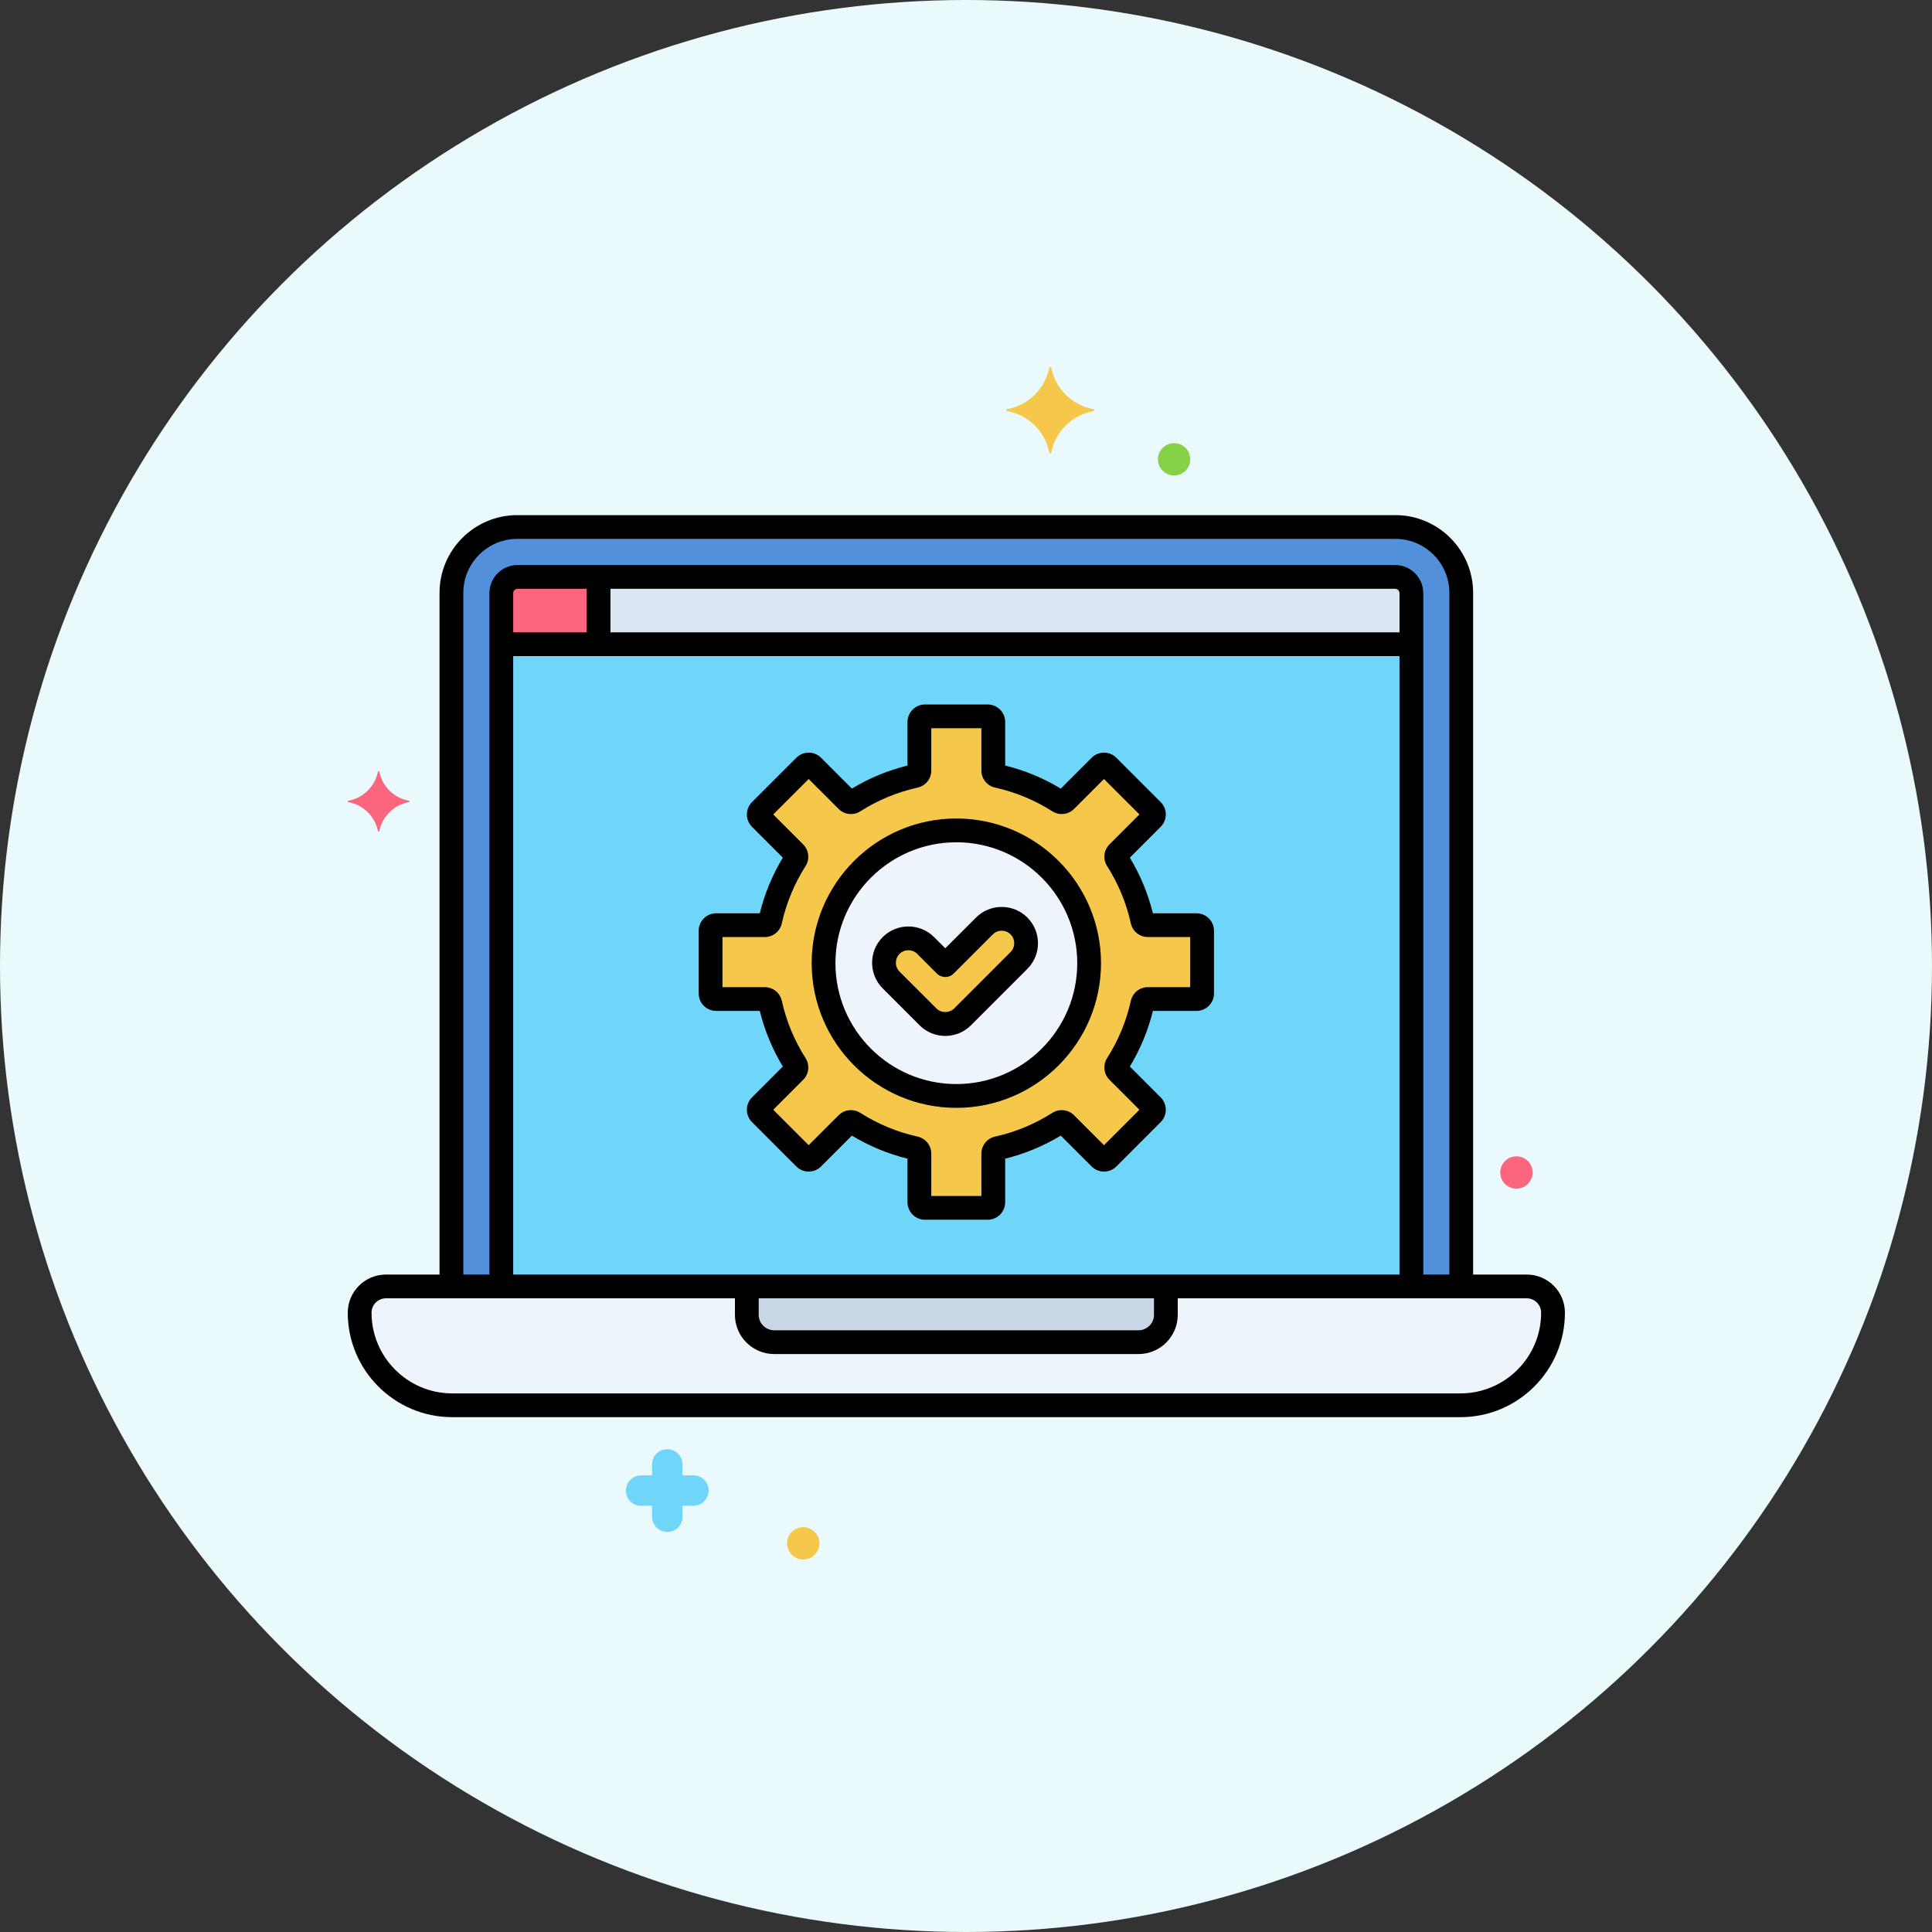
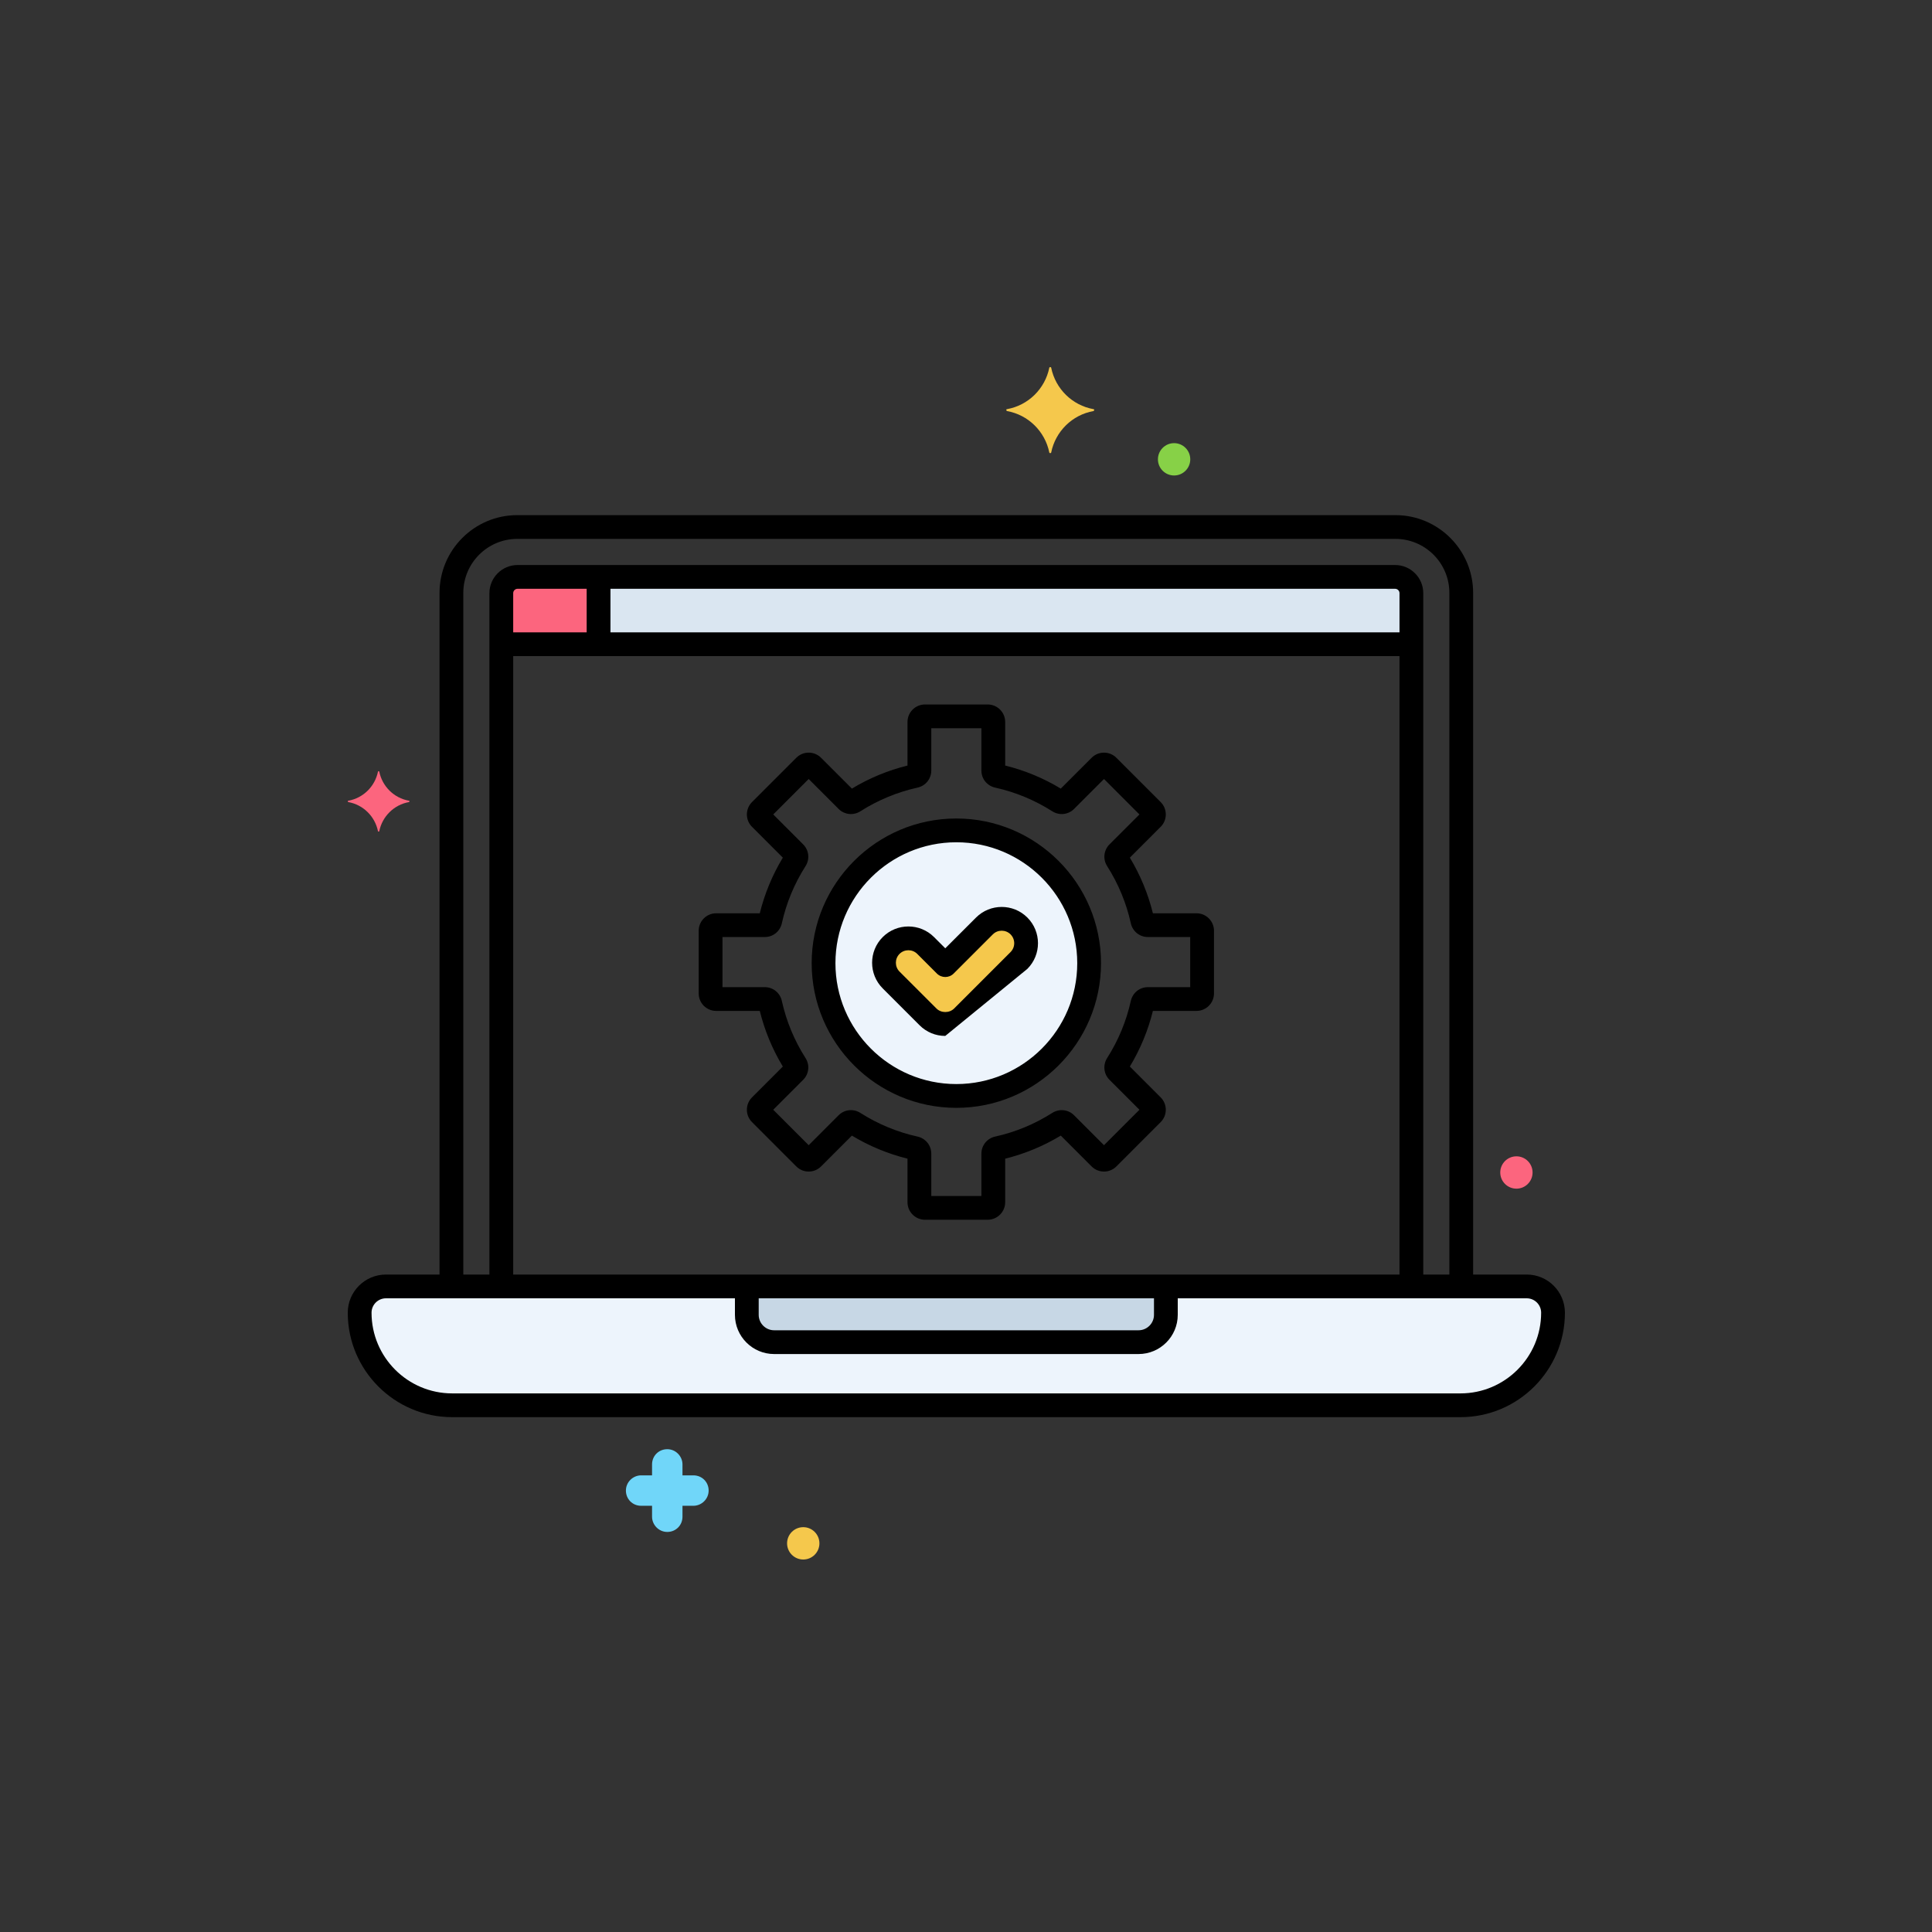
<svg xmlns="http://www.w3.org/2000/svg" width="100" height="100" viewBox="0 0 100 100" fill="none">
  <rect x="0" y="0" width="100" height="100" fill="#333333" stroke="none" />
-   <circle cx="50" cy="50" r="50" fill="#EAFAFC" />
  <path d="M79.023 66.585H19.977C19.225 66.585 18.616 67.194 18.616 67.946C18.616 70.592 20.76 72.737 23.406 72.737H75.593C78.239 72.737 80.384 70.592 80.384 67.946C80.385 67.194 79.775 66.585 79.023 66.585Z" fill="#EDF4FC" />
  <path d="M38.655 66.585V68.055C38.655 68.836 39.288 69.469 40.069 69.469H58.93C59.712 69.469 60.345 68.836 60.345 68.055V66.585H38.655Z" fill="#C7D7E5" />
-   <path d="M72.225 27.278H26.775C24.892 27.278 23.366 28.804 23.366 30.687V66.585H75.635V30.687C75.634 28.804 74.108 27.278 72.225 27.278Z" fill="#5290DB" />
-   <path d="M72.21 29.86H26.79C26.325 29.86 25.947 30.237 25.947 30.703V66.585H73.052V30.703C73.053 30.237 72.675 29.86 72.21 29.86Z" fill="#70D6F9" />
  <path d="M49.5 56.726C53.296 56.726 56.373 53.649 56.373 49.853C56.373 46.058 53.296 42.981 49.5 42.981C45.704 42.981 42.627 46.058 42.627 49.853C42.627 53.649 45.704 56.726 49.5 56.726Z" fill="#EDF4FC" />
-   <path d="M61.93 47.886H59.416C59.278 47.886 59.161 47.79 59.132 47.655C58.88 46.519 58.432 45.455 57.826 44.503C57.752 44.387 57.766 44.236 57.863 44.139L59.642 42.361C59.755 42.248 59.755 42.064 59.642 41.95L57.348 39.657C57.235 39.543 57.051 39.543 56.937 39.657L55.159 41.435C55.062 41.532 54.911 41.546 54.795 41.473C53.843 40.866 52.78 40.418 51.643 40.166C51.509 40.137 51.412 40.02 51.412 39.883V37.368C51.412 37.208 51.282 37.078 51.122 37.078H47.879C47.718 37.078 47.588 37.208 47.588 37.368V39.883C47.588 40.02 47.492 40.137 47.358 40.166C46.221 40.418 45.157 40.866 44.205 41.473C44.089 41.546 43.938 41.532 43.841 41.435L42.063 39.657C41.95 39.543 41.766 39.543 41.652 39.657L39.359 41.95C39.245 42.064 39.245 42.248 39.359 42.361L41.137 44.139C41.234 44.236 41.248 44.387 41.175 44.503C40.568 45.455 40.12 46.519 39.868 47.655C39.839 47.79 39.722 47.886 39.585 47.886H37.07C36.909 47.886 36.779 48.016 36.779 48.176V51.42C36.779 51.58 36.909 51.71 37.07 51.71H39.584C39.722 51.71 39.838 51.807 39.868 51.941C40.12 53.078 40.568 54.141 41.174 55.093C41.248 55.209 41.234 55.36 41.136 55.457L39.358 57.235C39.245 57.349 39.245 57.533 39.358 57.646L41.652 59.94C41.765 60.053 41.949 60.053 42.063 59.94L43.841 58.161C43.938 58.064 44.089 58.05 44.205 58.124C45.157 58.73 46.22 59.178 47.357 59.43C47.491 59.46 47.588 59.576 47.588 59.713V62.228C47.588 62.388 47.718 62.518 47.878 62.518H51.121C51.282 62.518 51.412 62.388 51.412 62.228V59.713C51.412 59.576 51.508 59.459 51.642 59.43C52.779 59.178 53.843 58.73 54.795 58.124C54.91 58.05 55.061 58.064 55.159 58.161L56.937 59.94C57.05 60.053 57.234 60.053 57.348 59.94L59.641 57.646C59.755 57.533 59.755 57.349 59.641 57.235L57.863 55.457C57.766 55.36 57.751 55.209 57.825 55.093C58.432 54.141 58.88 53.078 59.132 51.941C59.161 51.807 59.278 51.71 59.415 51.71H61.93C62.09 51.71 62.22 51.58 62.22 51.42V48.176C62.22 48.016 62.09 47.886 61.93 47.886ZM49.5 56.727C45.704 56.727 42.627 53.65 42.627 49.854C42.627 46.058 45.704 42.981 49.5 42.981C53.296 42.981 56.373 46.058 56.373 49.854C56.373 53.65 53.296 56.727 49.5 56.727Z" fill="#F5C84C" />
  <path d="M52.741 47.927C52.248 47.434 51.448 47.434 50.955 47.927L48.928 49.954L47.911 48.938C47.418 48.445 46.618 48.445 46.125 48.938C45.632 49.431 45.632 50.231 46.125 50.725L48.034 52.634C48.281 52.881 48.604 53.004 48.928 53.004C49.251 53.004 49.574 52.881 49.821 52.634L52.741 49.714C53.235 49.22 53.235 48.421 52.741 47.927Z" fill="#F5C84C" />
  <path d="M72.21 29.86H26.79C26.325 29.86 25.947 30.237 25.947 30.703V33.345H73.052V30.703C73.053 30.237 72.675 29.86 72.21 29.86Z" fill="#DAE6F1" />
  <path d="M26.79 29.86C26.325 29.86 25.947 30.237 25.947 30.703V33.345H30.982V29.86H26.79Z" fill="#FC657E" />
  <path d="M72.226 26.663H26.774C24.555 26.663 22.75 28.468 22.75 30.687V66.317C22.75 66.657 23.026 66.933 23.366 66.933C23.705 66.933 23.981 66.657 23.981 66.317V30.687C23.981 29.146 25.234 27.893 26.774 27.893H72.225C73.766 27.893 75.019 29.146 75.019 30.687V66.328C75.019 66.668 75.294 66.943 75.634 66.943C75.974 66.943 76.249 66.668 76.249 66.328V30.687C76.249 28.468 74.444 26.663 72.226 26.663Z" fill="black" />
  <path d="M72.209 29.245H26.791C25.986 29.245 25.332 29.899 25.332 30.703V66.328C25.332 66.668 25.608 66.943 25.947 66.943C26.287 66.943 26.563 66.668 26.563 66.328V30.703C26.563 30.577 26.665 30.475 26.791 30.475H72.209C72.335 30.475 72.438 30.577 72.438 30.703V66.328C72.438 66.668 72.713 66.943 73.053 66.943C73.393 66.943 73.668 66.668 73.668 66.328V30.703C73.668 29.899 73.014 29.245 72.209 29.245Z" fill="black" />
  <path d="M30.982 29.487C30.642 29.487 30.366 29.762 30.366 30.102V33.114C30.366 33.454 30.642 33.729 30.982 33.729C31.322 33.729 31.597 33.454 31.597 33.114V30.102C31.597 29.762 31.322 29.487 30.982 29.487Z" fill="black" />
  <path d="M72.879 32.73H26.367C26.027 32.73 25.752 33.005 25.752 33.345C25.752 33.685 26.027 33.96 26.367 33.96H72.879C73.219 33.96 73.494 33.685 73.494 33.345C73.494 33.005 73.219 32.73 72.879 32.73Z" fill="black" />
  <path d="M79.023 65.97H19.977C18.887 65.97 18 66.856 18 67.946C18 70.927 20.425 73.352 23.407 73.352H75.594C78.575 73.352 81 70.927 81 67.946C81 66.856 80.113 65.97 79.023 65.97ZM75.593 72.122H23.407C21.104 72.122 19.231 70.249 19.231 67.946C19.231 67.535 19.565 67.2 19.977 67.2H79.023C79.435 67.2 79.769 67.535 79.769 67.946C79.769 70.249 77.896 72.122 75.593 72.122Z" fill="black" />
  <path d="M60.345 66.21C60.005 66.21 59.73 66.485 59.73 66.825V68.055C59.73 68.496 59.371 68.855 58.93 68.855H40.07C39.629 68.855 39.27 68.496 39.27 68.055V66.856C39.27 66.516 38.995 66.241 38.655 66.241C38.315 66.241 38.04 66.516 38.04 66.856V68.055C38.04 69.174 38.951 70.085 40.07 70.085H58.931C60.05 70.085 60.96 69.174 60.96 68.055V66.825C60.96 66.485 60.685 66.21 60.345 66.21Z" fill="black" />
  <path d="M56.6 21.178C55.492 20.981 54.631 20.12 54.41 19.037C54.41 18.988 54.311 18.988 54.311 19.037C54.09 20.12 53.228 20.981 52.121 21.178C52.072 21.178 52.072 21.252 52.121 21.276C53.228 21.473 54.09 22.334 54.311 23.417C54.311 23.467 54.41 23.467 54.41 23.417C54.631 22.334 55.492 21.473 56.6 21.276C56.649 21.252 56.649 21.178 56.6 21.178Z" fill="#F5C84C" />
  <path d="M21.169 41.446C20.392 41.308 19.787 40.704 19.632 39.944C19.632 39.909 19.563 39.909 19.563 39.944C19.407 40.704 18.803 41.308 18.026 41.446C17.991 41.446 17.991 41.498 18.026 41.515C18.803 41.653 19.407 42.258 19.563 43.017C19.563 43.052 19.632 43.052 19.632 43.017C19.787 42.258 20.392 41.653 21.169 41.515C21.203 41.498 21.203 41.446 21.169 41.446Z" fill="#FC657E" />
  <path d="M35.891 76.364H35.325V75.798C35.325 75.38 34.981 75.01 34.538 75.01C34.095 75.01 33.75 75.355 33.75 75.798V76.364H33.184C32.766 76.364 32.397 76.709 32.397 77.151C32.397 77.594 32.741 77.939 33.184 77.939H33.75V78.505C33.75 78.923 34.095 79.293 34.538 79.293C34.981 79.293 35.325 78.948 35.325 78.505V77.939H35.891C36.309 77.939 36.679 77.594 36.679 77.151C36.679 76.709 36.334 76.364 35.891 76.364Z" fill="#70D6F9" />
  <path d="M41.576 79.046C41.114 79.046 40.739 79.421 40.739 79.883C40.739 80.345 41.114 80.72 41.576 80.72C42.038 80.72 42.413 80.345 42.413 79.883C42.413 79.421 42.038 79.046 41.576 79.046Z" fill="#F5C84C" />
  <path d="M78.49 59.851C78.028 59.851 77.653 60.226 77.653 60.688C77.653 61.15 78.028 61.525 78.49 61.525C78.952 61.525 79.326 61.15 79.326 60.688C79.326 60.226 78.952 59.851 78.49 59.851Z" fill="#FC657E" />
  <path d="M60.771 22.937C60.309 22.937 59.934 23.312 59.934 23.774C59.934 24.236 60.309 24.611 60.771 24.611C61.233 24.611 61.608 24.236 61.608 23.774C61.608 23.312 61.233 22.937 60.771 22.937Z" fill="#87D147" />
  <path d="M49.5 42.365C45.371 42.365 42.012 45.725 42.012 49.853C42.012 53.982 45.371 57.342 49.5 57.342C53.629 57.342 56.988 53.982 56.988 49.853C56.988 45.725 53.629 42.365 49.5 42.365ZM49.5 56.111C46.05 56.111 43.242 53.304 43.242 49.854C43.242 46.403 46.049 43.596 49.5 43.596C52.951 43.596 55.758 46.403 55.758 49.854C55.758 53.304 52.95 56.111 49.5 56.111ZM61.93 47.271H59.674C59.422 46.255 59.022 45.289 58.481 44.392L60.076 42.796C60.43 42.443 60.43 41.868 60.076 41.515L57.783 39.222C57.429 38.868 56.855 38.868 56.502 39.222L54.906 40.818C54.009 40.276 53.043 39.876 52.028 39.624V37.368C52.028 36.869 51.621 36.463 51.122 36.463H47.878C47.379 36.463 46.972 36.869 46.972 37.368V39.624C45.957 39.876 44.99 40.276 44.094 40.818L42.498 39.222C42.145 38.868 41.57 38.868 41.217 39.222L38.924 41.515C38.57 41.869 38.57 42.443 38.924 42.796L40.519 44.392C39.978 45.289 39.578 46.255 39.326 47.271H37.07C36.571 47.271 36.164 47.677 36.164 48.176V51.42C36.164 51.919 36.57 52.325 37.07 52.325H39.326C39.578 53.341 39.978 54.307 40.519 55.204L38.924 56.8C38.57 57.153 38.57 57.728 38.924 58.081L41.217 60.375C41.57 60.728 42.145 60.728 42.498 60.375L44.094 58.779C44.991 59.32 45.957 59.721 46.972 59.972V62.228C46.972 62.728 47.379 63.134 47.878 63.134H51.122C51.621 63.134 52.028 62.728 52.028 62.228V59.972C53.043 59.721 54.009 59.32 54.906 58.779L56.502 60.375C56.855 60.728 57.43 60.728 57.783 60.375L60.076 58.081C60.43 57.728 60.43 57.153 60.076 56.8L58.481 55.204C59.022 54.307 59.422 53.341 59.674 52.325H61.93C62.429 52.325 62.836 51.919 62.836 51.42V48.176C62.835 47.677 62.429 47.271 61.93 47.271ZM61.605 51.095H59.416C58.987 51.095 58.624 51.389 58.531 51.808C58.298 52.859 57.886 53.853 57.306 54.763C57.076 55.126 57.126 55.59 57.428 55.892L58.977 57.441L57.142 59.275L55.594 57.726C55.291 57.424 54.827 57.374 54.464 57.605C53.555 58.184 52.561 58.596 51.509 58.829C51.09 58.922 50.797 59.286 50.797 59.713V61.903H48.203V59.713C48.203 59.286 47.91 58.922 47.49 58.829C46.439 58.596 45.445 58.184 44.535 57.605C44.173 57.374 43.708 57.423 43.406 57.726L41.857 59.275L40.023 57.441L41.571 55.892C41.874 55.59 41.924 55.125 41.693 54.763C41.113 53.853 40.701 52.859 40.468 51.808C40.376 51.388 40.012 51.095 39.584 51.095H37.395V48.501H39.584C40.012 48.501 40.376 48.208 40.468 47.788C40.701 46.737 41.113 45.743 41.693 44.834C41.924 44.471 41.874 44.007 41.571 43.704L40.023 42.156L41.857 40.321L43.406 41.87C43.708 42.172 44.172 42.222 44.535 41.991C45.445 41.412 46.439 41 47.49 40.767C47.91 40.674 48.203 40.31 48.203 39.883V37.693H50.797V39.883C50.797 40.31 51.09 40.674 51.51 40.767C52.561 41 53.555 41.412 54.465 41.991C54.827 42.222 55.291 42.172 55.594 41.87L57.143 40.321L58.977 42.156L57.428 43.704C57.126 44.007 57.076 44.471 57.307 44.833C57.886 45.743 58.298 46.737 58.531 47.788C58.624 48.208 58.987 48.501 59.416 48.501H61.605V51.095H61.605Z" fill="black" />
-   <path d="M53.176 47.492C52.443 46.76 51.252 46.76 50.52 47.492L48.927 49.084L48.346 48.503C47.614 47.771 46.422 47.771 45.69 48.503C44.957 49.235 44.957 50.427 45.69 51.16L47.599 53.069C47.954 53.424 48.426 53.619 48.927 53.619C49.429 53.619 49.901 53.424 50.256 53.069L53.176 50.149C53.909 49.416 53.909 48.225 53.176 47.492ZM52.306 49.279L49.386 52.199C49.141 52.444 48.715 52.444 48.469 52.199L46.56 50.29C46.307 50.037 46.307 49.626 46.56 49.373C46.686 49.247 46.852 49.184 47.018 49.184C47.184 49.184 47.35 49.247 47.476 49.373L48.492 50.389C48.733 50.63 49.122 50.63 49.362 50.389L51.389 48.362C51.642 48.11 52.053 48.11 52.306 48.362C52.559 48.615 52.559 49.026 52.306 49.279Z" fill="black" />
+   <path d="M53.176 47.492C52.443 46.76 51.252 46.76 50.52 47.492L48.927 49.084L48.346 48.503C47.614 47.771 46.422 47.771 45.69 48.503C44.957 49.235 44.957 50.427 45.69 51.16L47.599 53.069C47.954 53.424 48.426 53.619 48.927 53.619L53.176 50.149C53.909 49.416 53.909 48.225 53.176 47.492ZM52.306 49.279L49.386 52.199C49.141 52.444 48.715 52.444 48.469 52.199L46.56 50.29C46.307 50.037 46.307 49.626 46.56 49.373C46.686 49.247 46.852 49.184 47.018 49.184C47.184 49.184 47.35 49.247 47.476 49.373L48.492 50.389C48.733 50.63 49.122 50.63 49.362 50.389L51.389 48.362C51.642 48.11 52.053 48.11 52.306 48.362C52.559 48.615 52.559 49.026 52.306 49.279Z" fill="black" />
</svg>